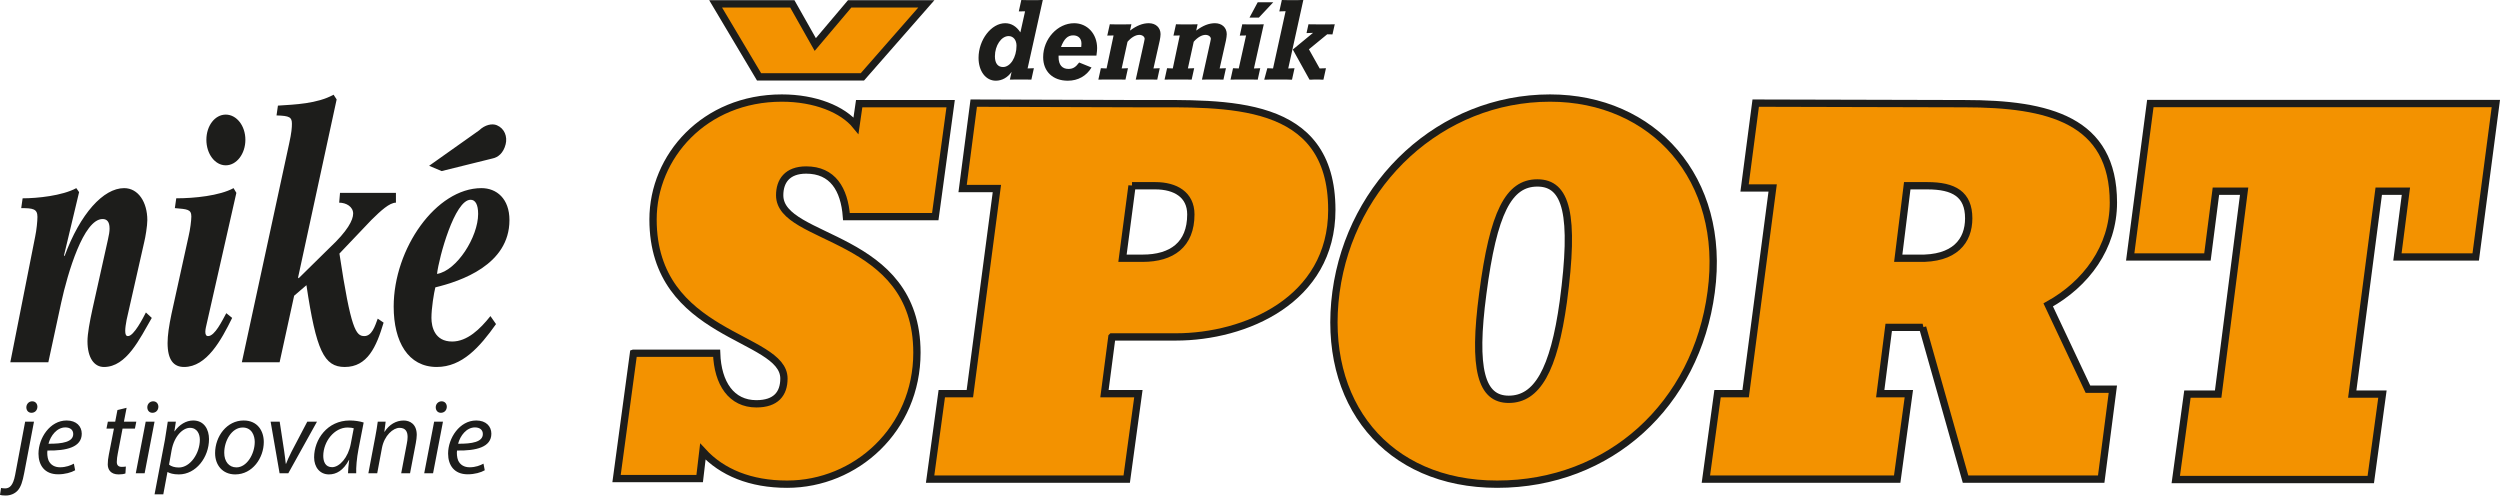
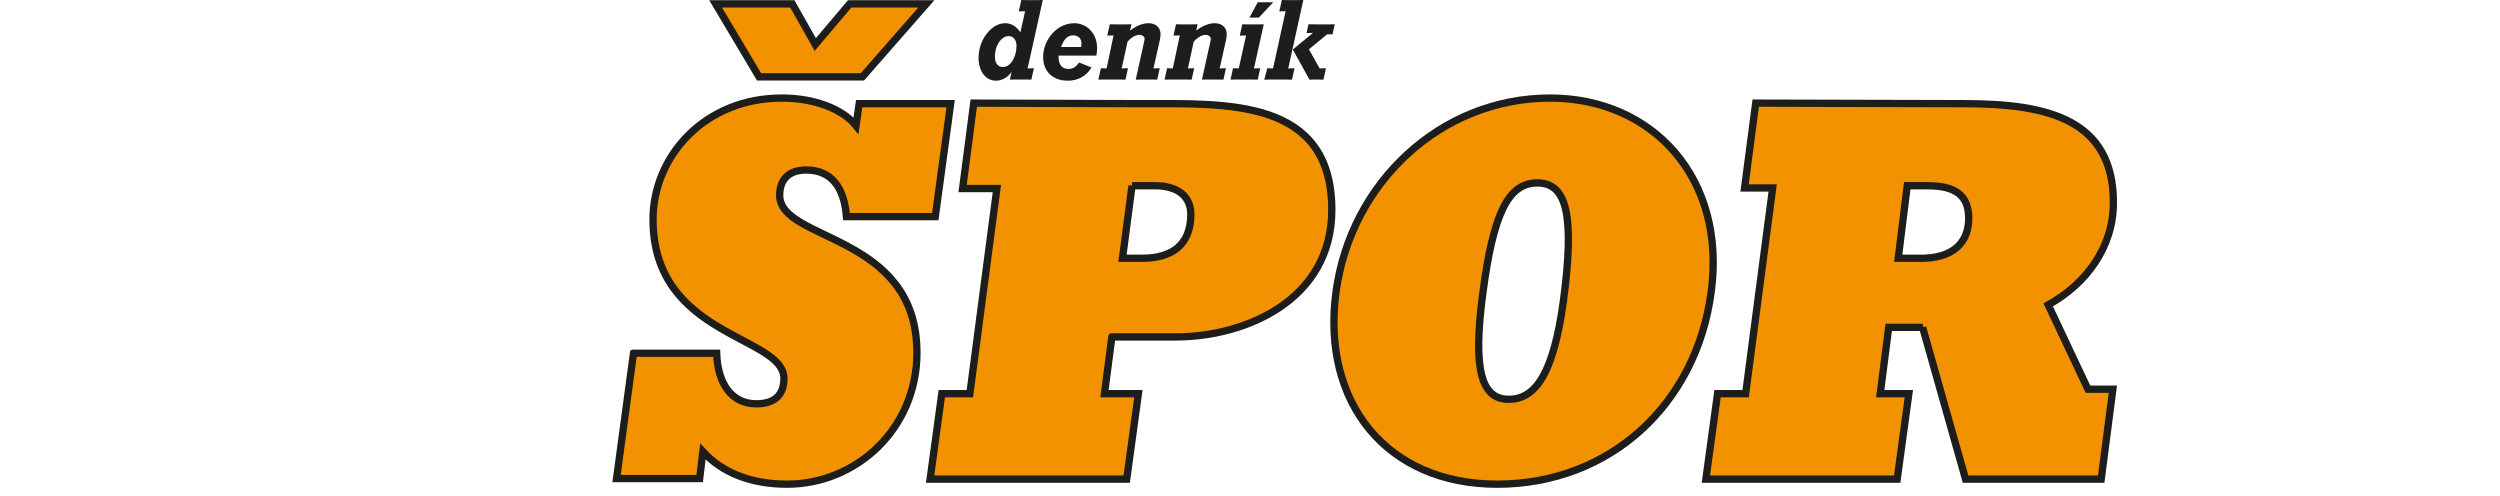
<svg xmlns="http://www.w3.org/2000/svg" id="Vrstva_1" data-name="Vrstva 1" viewBox="0 0 342.404 67.866">
  <defs>
    <style>
      .cls-1 {
        fill: #f39200;
        stroke: #1d1d1b;
      }

      .cls-2 {
        fill: #1d1d1b;
        stroke-width: 0px;
      }
    </style>
  </defs>
  <g>
    <polygon class="cls-1" points="116.374 .527 126.876 .527 118.112 10.529 103.965 10.529 98.012 .527 108.514 .527 111.661 6.099 116.374 .527" />
-     <polygon class="cls-1" points="329.518 26.189 328.356 35.195 339.077 35.195 341.835 14.18 294.513 14.18 291.756 35.195 302.335 35.195 303.495 26.189 307.36 26.189 303.802 53.976 299.594 53.976 297.997 65.677 324.706 65.677 326.303 53.976 322.167 53.976 325.796 26.189 329.518 26.189 329.518 26.189" />
    <path class="cls-1" d="M263.325,44.838l5.878,20.783h18.581l1.596-12.316h-3.41l-5.443-11.547c5.154-2.848,8.927-7.851,8.927-14.01,0-11.316-8.854-13.548-20.395-13.548l-28.595-.075-1.524,11.621h3.846l-3.701,28.172h-3.846l-1.598,11.703h26.201l1.597-11.703h-3.919l1.162-9.08h4.645ZM261.219,25.44h2.758c3.629,0,5.661,1.154,5.661,4.464,0,3.078-1.886,5.617-6.966,5.465h-2.687l1.233-9.929h0Z" />
    <path class="cls-1" d="M86.766,48.379l-2.323,17.166h11.385l.436-3.697c2.612,2.85,6.532,4.467,11.539,4.467,9.436,0,17.781-7.545,17.781-18.014,0-16.395-18.798-15.164-18.798-21.554,0-1.924,1.017-3.462,3.63-3.462,3.628,0,5.226,2.616,5.515,6.387h12.164l2.106-15.472h-12.527l-.435,3.002c-1.815-2.232-5.589-3.772-10.161-3.772-10.596,0-17.637,8.006-17.637,16.628,0,16.164,17.928,15.857,17.928,21.783,0,2.078-1.09,3.465-3.774,3.465-3.411,0-5.298-2.771-5.443-6.928h-11.384Z" />
-     <path class="cls-1" d="M212.301,13.43c-14.949,0-27.289,11.548-29.32,26.558-2.031,15.164,6.967,26.326,22.063,26.326,15.458,0,27.29-10.932,29.321-26.326,2.105-15.549-7.984-26.558-22.064-26.558h0ZM210.561,25.055c3.991,0,5.152,4.31,3.556,16.242-1.307,9.469-3.628,13.393-7.477,13.393-3.772,0-4.934-4.08-3.556-14.473,1.451-11.16,3.556-15.162,7.476-15.162h0Z" />
+     <path class="cls-1" d="M212.301,13.43c-14.949,0-27.289,11.548-29.32,26.558-2.031,15.164,6.967,26.326,22.063,26.326,15.458,0,27.29-10.932,29.321-26.326,2.105-15.549-7.984-26.558-22.064-26.558h0ZM210.561,25.055c3.991,0,5.152,4.31,3.556,16.242-1.307,9.469-3.628,13.393-7.477,13.393-3.772,0-4.934-4.08-3.556-14.473,1.451-11.16,3.556-15.162,7.476-15.162h0" />
    <path class="cls-1" d="M152.286,46.146h8.783c9.434,0,21.338-5.004,21.338-17.398,0-15.319-14.444-14.548-25.911-14.548l-23.132-.075-1.524,11.698h4.695l-3.701,28.095h-3.846l-1.598,11.703h26.927l1.598-11.703h-4.646l1.016-7.771h0ZM155.044,25.44h3.193c2.759,0,4.863,1.23,4.863,3.925,0,4.156-2.612,6.004-6.604,6.004h-2.759l1.307-9.929h0Z" />
  </g>
  <path class="cls-2" d="M142.825,0h-.298c-.172.016-.297.016-.344.016h-1.519c-.172,0-.235,0-.783-.016l-.345,1.565.861-.016-.642,2.886c-.548-.832-1.252-1.256-2.083-1.256-1.894,0-3.648,2.267-3.648,4.745,0,1.826.987,3.13,2.364,3.13.845,0,1.628-.44,2.161-1.206l-.235,1.06c.563-.016.595-.016.83-.016h1.331c.157,0,.219,0,.783.016l.344-1.565-.861.032,2.083-9.376h0ZM138.143,4.941c.642,0,1.08.538,1.08,1.321,0,1.598-.845,2.919-1.847,2.919-.72,0-1.112-.522-1.112-1.467,0-1.484.877-2.772,1.879-2.772h0ZM150.168,7.615c.078-.554.094-.766.094-1.027,0-1.957-1.346-3.408-3.147-3.408-2.27,0-4.243,2.152-4.243,4.647,0,1.973,1.331,3.228,3.382,3.228,1.393,0,2.552-.652,3.241-1.81l-1.691-.685c-.485.652-.861.88-1.471.88-.861,0-1.347-.57-1.347-1.597v-.229h5.183ZM148.085,6.441h-2.771c.423-1.125.924-1.598,1.675-1.598.689,0,1.127.424,1.127,1.109,0,.065,0,.212-.016.342l-.016.147h0ZM154.426,5.723c.517-.603,1.112-.946,1.613-.946.423,0,.735.244.735.554,0,.065-.031.212-.078.407l-1.143,5.169c.642-.016.689-.016.767-.016h1.409c.188,0,.266,0,.768.016l.344-1.565-.861.032.861-3.832c.063-.326.11-.636.11-.864,0-.897-.657-1.5-1.613-1.5-.83,0-1.659.326-2.568,1.011l.188-.865c-.657.016-.736.016-.908.016h-1.268c-.266,0-.438,0-.783-.016l-.345,1.549.861-.016-.955,4.517-.783-.032-.344,1.565c.517-.016.58-.016.752-.016h2.176c.188,0,.25,0,.783.016l.344-1.565-.861.032.798-3.653h0ZM163.491,5.723c.517-.603,1.112-.946,1.614-.946.423,0,.736.244.736.554,0,.065-.032.212-.079.407l-1.142,5.169c.642-.016.689-.016.767-.016h1.409c.187,0,.266,0,.766.016l.345-1.565-.862.032.862-3.832c.062-.326.11-.636.11-.864,0-.897-.658-1.5-1.614-1.5-.829,0-1.659.326-2.567,1.011l.187-.865c-.657.016-.736.016-.908.016h-1.268c-.266,0-.438,0-.783-.016l-.344,1.549.861-.016-.954,4.517-.783-.032-.344,1.565c.516-.016.579-.016.751-.016h2.176c.189,0,.251,0,.783.016l.345-1.565-.862.032.799-3.653h0ZM173.089,3.326c-.564.016-.612.016-.689.016h-1.471c-.251,0-.424,0-.783-.016l-.344,1.549.862-.016-1.003,4.517-.783-.032-.344,1.565c.501-.016.563-.016.752-.016h2.207c.14,0,.219,0,.767.016l.344-1.565-.862.032,1.347-6.049h0ZM172.259.31l-1.127,2.103h1.283l1.972-2.103h-2.129ZM178.506,0h-.314c-.203.016-.344.016-.407.016h-1.441c-.172,0-.25,0-.782-.016l-.344,1.565.861-.032-1.721,7.843-.783-.032-.423,1.565h.344l.47-.016h2.208l.501.016h.282l.344-1.565-.861.032,2.067-9.376h0ZM179.836,4.5l-2.771,2.283,2.286,4.126h.328c.157-.016.266-.016.313-.016h.658c.047,0,.172,0,.344.016h.266l.345-1.565-.862.032-1.471-2.625,2.505-2.055.72.016.313-1.386c-.549.016-.611.016-.815.016h-1.33c-.485,0-.657,0-1.456-.016l-.266,1.207.892-.033h0Z" />
-   <path class="cls-2" d="M59.856,37.516c.268-2.29,2.413-10.156,4.596-10.156.651,0,1.034.647,1.034,1.942,0,3.136-2.911,7.767-5.63,8.214M59.09,43.54c0-1.344.344-3.435.536-4.182,3.485-.846,10.149-3.086,10.149-9.21,0-2.938-1.762-4.381-3.83-4.381-6.204,0-12.026,8.265-12.026,16.23,0,4.829,1.992,8.264,5.898,8.264,3.485,0,5.897-2.738,8.119-5.874l-.766-1.096c-1.417,1.792-3.178,3.485-5.246,3.485-2.375,0-2.834-1.991-2.834-3.236M62.743,60.774c.292-1.11,1.154-2.235,2.307-2.235.643,0,1.081.321,1.081.906,0,1.096-1.49,1.344-3.388,1.33M61.372,62.13c0,1.563.817,2.832,2.685,2.832.95,0,1.811-.248,2.336-.553l-.175-.905c-.438.234-1.066.496-1.898.496-.731,0-1.3-.321-1.577-.95-.161-.38-.204-1.038-.146-1.344,2.614.043,4.701-.452,4.701-2.306,0-1.008-.729-1.809-2.072-1.809-2.279,0-3.854,2.408-3.854,4.539M60.379,56.538c.467,0,.802-.335.817-.816,0-.438-.277-.758-.715-.758-.437,0-.802.35-.802.816,0,.438.277.758.7.758M59.46,57.752l-1.358,7.064h1.212l1.356-7.064h-1.21ZM51.402,59.81l-.949,5.006h1.212l.642-3.431c.321-1.752,1.548-2.788,2.409-2.788.832,0,1.109.525,1.109,1.241,0,.292-.043.628-.102.906l-.773,4.073h1.211l.787-4.117c.073-.38.131-.832.131-1.138,0-1.488-.948-1.969-1.794-1.969-1.036,0-1.985.554-2.613,1.546h-.029l.175-1.385h-1.08c-.087.584-.175,1.27-.336,2.058M44.275,62.423c.015-1.957,1.505-3.87,3.33-3.87.408,0,.671.059.846.102l-.408,2.131c-.35,1.885-1.548,3.2-2.556,3.2-.935,0-1.212-.774-1.212-1.563M43.022,62.642c0,1.344.787,2.334,2.028,2.334,1.008,0,1.972-.525,2.745-1.984h.029c-.087.729-.16,1.4-.16,1.823h1.122c-.029-.788.073-2.043.307-3.269l.715-3.678c-.482-.161-1.226-.278-1.896-.278-3.082,0-4.89,2.597-4.89,5.051M38.306,57.752h-1.241l1.227,7.064h1.197l3.926-7.064h-1.328l-2.16,4.116c-.409.804-.599,1.271-.744,1.65h-.044c-.029-.394-.117-.934-.219-1.737l-.613-4.029ZM30.713,62.028c-.015-1.621,1.008-3.476,2.527-3.476,1.271,0,1.65,1.154,1.65,1.972,0,1.65-1.081,3.49-2.512,3.49-1.037,0-1.665-.832-1.665-1.986M29.46,62.072c0,1.592.991,2.904,2.758,2.904,2.366,0,3.911-2.262,3.911-4.438,0-1.504-.845-2.948-2.758-2.948-2.293,0-3.912,2.16-3.912,4.482M19.956,57.752l-1.358,7.064h1.212l1.357-7.064h-1.211ZM14.584,58.699h1.021l-.7,3.578c-.103.511-.146.92-.146,1.329,0,.715.408,1.371,1.487,1.371.35,0,.715-.044.934-.131l.059-.947c-.161.029-.365.044-.569.044-.467,0-.672-.248-.672-.672,0-.38.059-.745.131-1.139l.657-3.432h1.693l.19-.947h-1.694l.365-1.898-1.255.307-.306,1.591h-1.006l-.19.947ZM6.641,60.774c.292-1.11,1.154-2.235,2.308-2.235.643,0,1.08.321,1.08.906,0,1.096-1.489,1.344-3.388,1.33M5.271,62.13c0,1.563.816,2.832,2.685,2.832.95,0,1.811-.248,2.336-.553l-.174-.905c-.438.234-1.066.496-1.899.496-.73,0-1.3-.321-1.577-.95-.16-.38-.204-1.038-.146-1.344,2.614.043,4.701-.452,4.701-2.306,0-1.008-.729-1.809-2.072-1.809-2.279,0-3.853,2.408-3.853,4.539M4.306,56.538c.467,0,.802-.335.817-.816,0-.438-.277-.758-.714-.758-.438,0-.788.35-.802.816,0,.438.277.758.7.758M.701,66.891c-.248,0-.423-.029-.555-.059l-.146.947c.234.073.496.087.803.087.598,0,1.211-.233,1.62-.685.423-.467.671-1.211.89-2.393l1.342-7.037h-1.211l-1.372,7.299c-.278,1.46-.759,1.84-1.373,1.84M17.152,45.283c0-.348.077-.896.192-1.494l2.413-10.654c.153-.597.421-2.191.421-2.987,0-2.44-1.226-4.381-3.178-4.381-2.834,0-6.013,3.485-8.158,9.31l-.076-.099,2.068-8.663-.383-.548c-1.915,1.045-5.361,1.394-7.353,1.394l-.192,1.344c1.609,0,2.222.1,2.222,1.195,0,.548-.115,1.792-.307,2.688l-3.408,17.226h5.208l1.762-8.165c.881-4.033,3.064-11.451,5.668-11.451.536,0,.957.299.957,1.295,0,.398-.076.896-.229,1.543l-2.107,9.46c-.383,1.742-.69,3.435-.69,4.431,0,2.29.919,3.535,2.259,3.535,3.103,0,4.903-3.883,6.549-6.721l-.805-.747c-.383.747-1.646,3.236-2.451,3.236-.268,0-.383-.2-.383-.747M21.692,55.722c0-.438-.277-.758-.714-.758-.438,0-.802.35-.802.816,0,.438.277.758.7.758.467,0,.802-.335.817-.816M23.153,63.635l.35-1.971c.365-1.972,1.562-3.067,2.511-3.067,1.022,0,1.358.891,1.358,1.636,0,1.854-1.314,3.797-2.876,3.797-.569,0-1.036-.146-1.343-.394M22.978,57.752c-.102.715-.248,1.664-.394,2.511l-1.416,7.444h1.197l.569-3.05h.029c.278.16.774.32,1.533.32,2.35,0,4.13-2.349,4.13-4.832,0-1.3-.641-2.554-2.173-2.554-.964,0-1.898.569-2.54,1.488h-.029l.204-1.327h-1.109ZM31.99,25.766c-1.915,1.045-5.362,1.394-7.851,1.394l-.191,1.344c1.685.15,2.259.15,2.259,1.146,0,.498-.153,1.792-.383,2.738l-2.336,10.605c-.344,1.643-.536,2.937-.536,3.982,0,2.34.842,3.286,2.259,3.286,3.102,0,5.093-3.684,6.587-6.721l-.804-.647c-.575,1.046-1.57,3.137-2.489,3.137-.268,0-.383-.2-.383-.597,0-.2.039-.398.077-.597l4.174-18.421-.383-.647ZM33.608,19.147c0-1.927-1.207-3.451-2.688-3.451-1.482,0-2.654,1.523-2.654,3.451,0,1.927,1.172,3.495,2.654,3.495,1.482,0,2.688-1.568,2.688-3.495M50.897,30.098c1.263-1.245,2.451-2.34,3.331-2.34v-1.344h-7.659l-.115,1.344c.958,0,1.915.548,1.915,1.494,0,.896-.766,2.39-3.217,4.68l-4.251,4.182-.077-.099,5.285-24.395-.421-.648c-2.259,1.245-5.323,1.344-7.621,1.494l-.192,1.344c1.8.05,2.107.249,2.107,1.146,0,.498-.039,1.194-.384,2.738l-6.472,29.922h5.171l1.991-9.111,1.685-1.444c1.34,8.962,2.413,11.202,5.246,11.202,3.103,0,4.328-2.738,5.323-6.074l-.804-.548c-.383,1.046-.804,2.39-1.838,2.39-1.148,0-1.839-.897-3.409-11.302l4.405-4.63ZM69.255,19.755c.26-1.042-.146-2.156-1.202-2.602-.656-.278-1.636-.063-2.43.701l-6.851,4.854,1.712.723,6.954-1.722c.762-.149,1.509-.724,1.817-1.954" />
</svg>